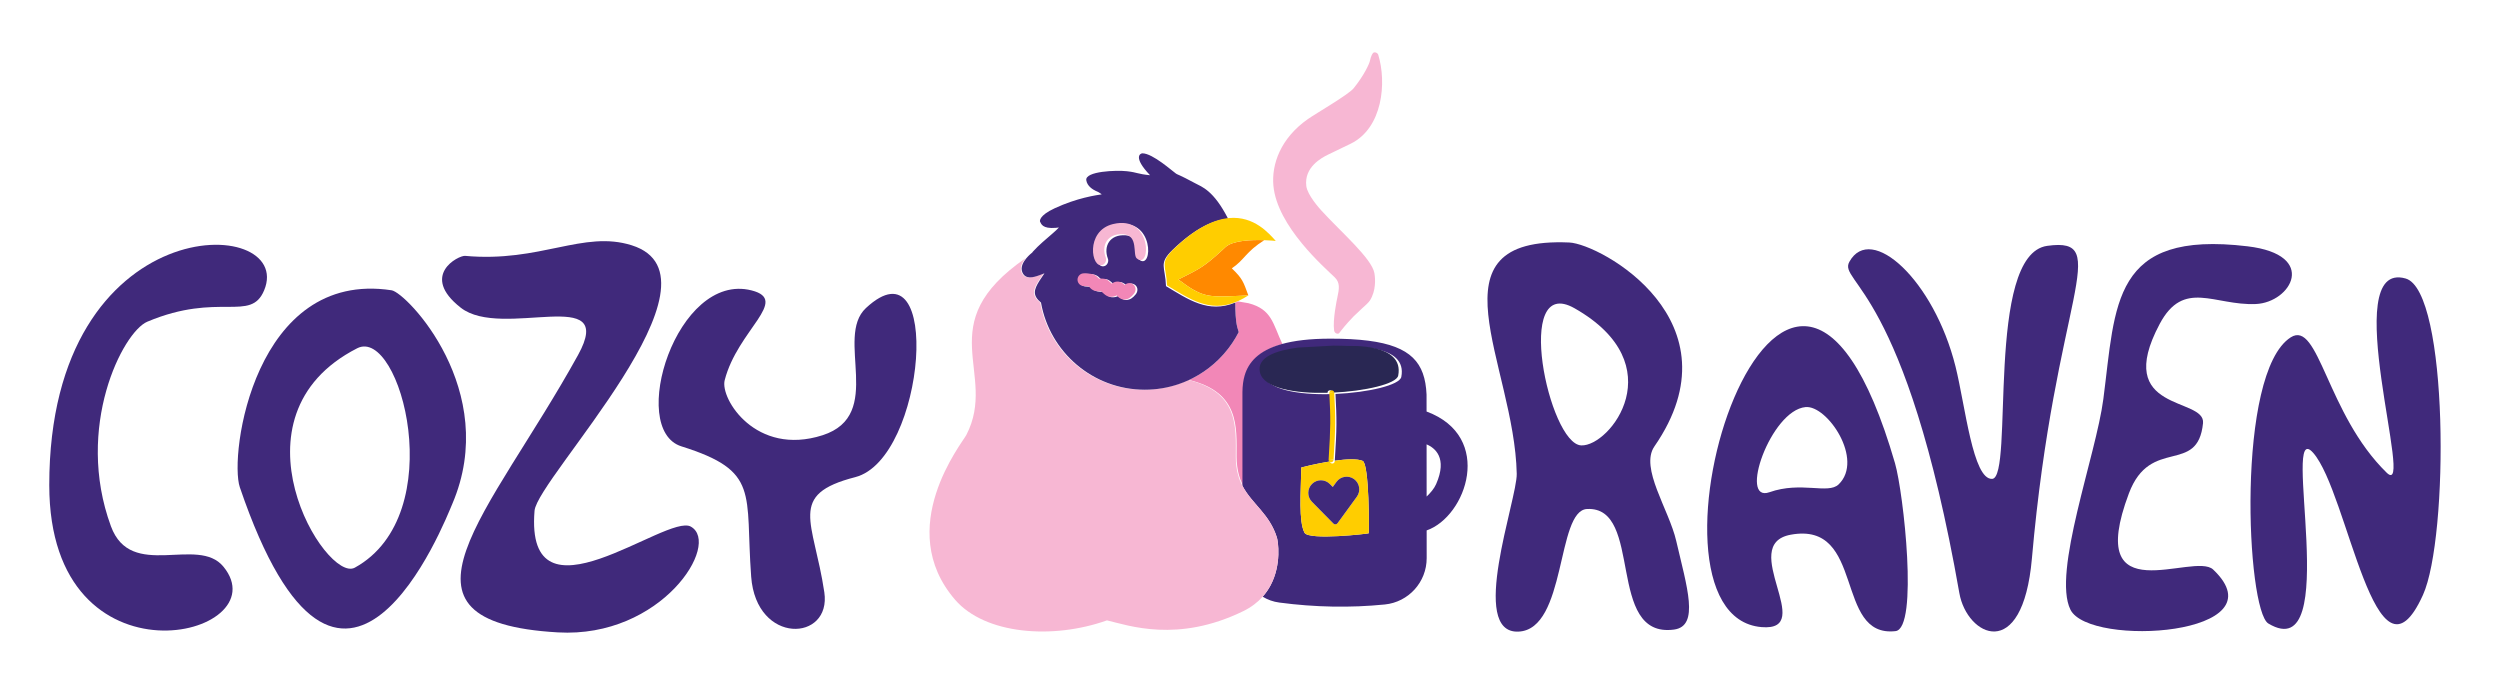
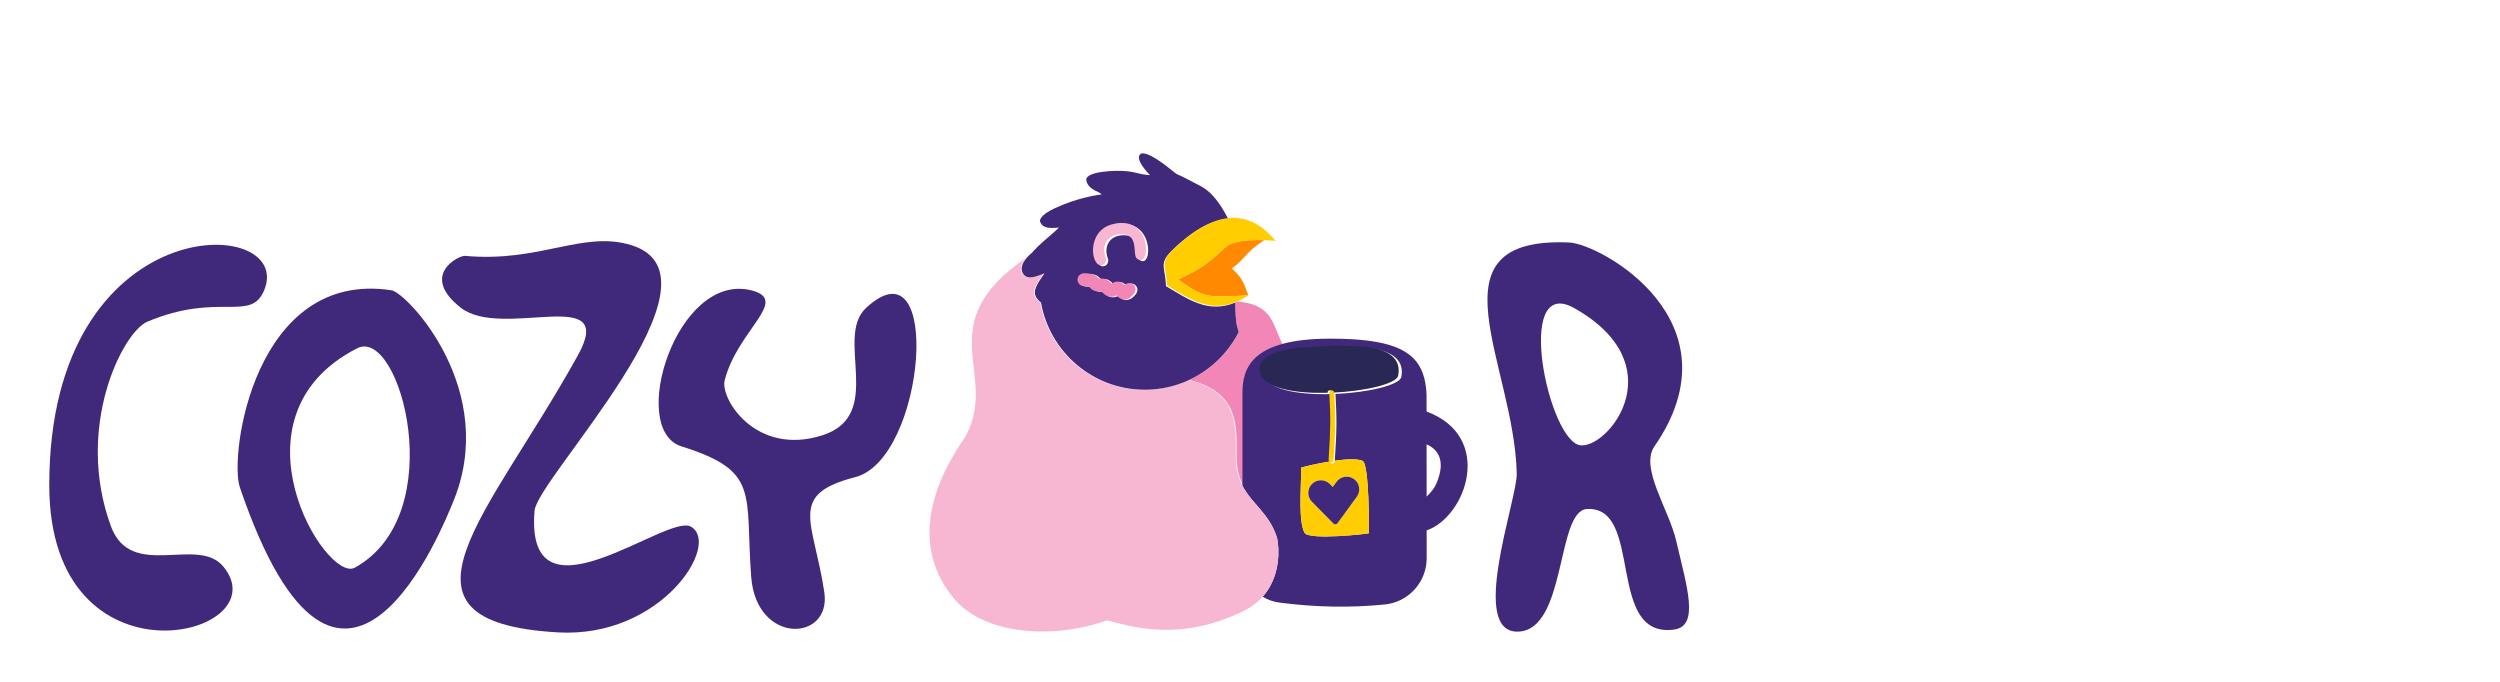
<svg xmlns="http://www.w3.org/2000/svg" xmlns:ns1="http://www.serif.com/" width="100%" height="100%" viewBox="0 0 5687 1551" version="1.1" xml:space="preserve" style="fill-rule:evenodd;clip-rule:evenodd;stroke-linejoin:round;stroke-miterlimit:2;">
  <g transform="matrix(1,0,0,1,-2967,0)">
    <g id="Cozy-Raven-Logo-breit" ns1:id="Cozy Raven Logo breit" transform="matrix(2.292,0,0,0.625,2967.64,0)">
      <rect x="0" y="0" width="2480.32" height="2480.32" style="fill:none;" />
      <g transform="matrix(0.436,0,0,1.599,166.053,-1670.67)">
        <g transform="matrix(0.206,0,0,0.29,-1186.1,-352.084)">
          <g id="rabe" transform="matrix(11.492,0,0,8.171,3293.63,-8360.45)">
            <g transform="matrix(0.443,0,0,0.443,-2784.62,911.446)">
              <path d="M9093.2,2236.52L9115.98,2240.43C9167.2,2253.76 9168.8,2284.95 9189.66,2329.1C9138.91,2343.37 9117.71,2368.99 9109.42,2396.97C9107.81,2402.4 9106.69,2407.91 9105.93,2413.44C9104.99,2417.49 9104.54,2421.39 9104.58,2425.14C9104.48,2429.06 9104.51,2443.26 9104.58,2462.99C9104.58,2511.29 9104.59,2574.25 9104.6,2636.4C9103.54,2634.38 9102.52,2632.31 9101.55,2630.19C9099.08,2624.78 9096.93,2619.01 9095.19,2612.78C9091.98,2600.57 9090.17,2586.65 9090.2,2573.24C9090.38,2508.74 9096.85,2433.25 8986.93,2406.91C8989.55,2405.7 8992.14,2404.43 8994.7,2403.13C9011.35,2394.63 9026.82,2384.15 9040.81,2372C9055.93,2358.87 9069.32,2343.78 9080.57,2327.14C9085.77,2319.44 9090.52,2311.41 9094.78,2303.08C9093.73,2300.03 9092.69,2296.57 9091.67,2292.52C9087.98,2277.85 9087.23,2256.61 9087.4,2239.07C9089.31,2238.28 9091.25,2237.43 9093.2,2236.52Z" style="fill:rgb(242,135,183);" />
            </g>
            <g id="Tasse">
              <g transform="matrix(0.443,0,0,0.443,-1189.24,911.446)">
                <path d="M5586.66,2329.1C5613.12,2321.66 5647.62,2317.3 5692.51,2317.3C5819.54,2317.3 5874.08,2340.4 5893.03,2392.34C5897.93,2405.8 5900.45,2421.19 5901.22,2438.61L5901.25,2475.31C6048.49,2529.94 5987.72,2703.16 5901.44,2733.12L5901.48,2793.24C5901.52,2845.18 5862.12,2888.66 5810.44,2893.73C5735.82,2901.17 5659.53,2899.87 5581.53,2889.53C5568.38,2887.82 5556.18,2883.38 5545.48,2876.82C5552.57,2868.87 5558.27,2860.45 5562.81,2851.86C5586.85,2806.44 5578.83,2756.42 5576.47,2748.78C5560.49,2697.11 5522.49,2676.14 5501.59,2636.4C5501.58,2574.25 5501.57,2511.29 5501.57,2462.99L5501.57,2433.06C5501.65,2426.56 5502.03,2419.99 5502.93,2413.44C5503.69,2407.91 5504.81,2402.4 5506.41,2396.97C5514.7,2368.99 5535.91,2343.37 5586.66,2329.1ZM5692.88,2437.58C5622.87,2439.34 5553.73,2427.99 5545.97,2392.92C5538.69,2360.07 5581.36,2345.57 5628.34,2339.39L5705.61,2335.1C5721.88,2335.16 5733.77,2335.7 5737.28,2335.86C5740.73,2336.15 5860.41,2329.11 5846.43,2400.22C5842.92,2418.11 5774.35,2434.11 5703.54,2437.21C5706.38,2492.15 5706.65,2510.71 5702.06,2581.99C5726.51,2578.57 5750.55,2577.23 5762.55,2582.38C5776.99,2588.58 5776.71,2737.16 5775.69,2739.33C5775.22,2740.31 5645.24,2755.2 5636.28,2738.1C5623.36,2713.44 5628.31,2650.92 5629.36,2596.55C5634.69,2595.22 5662.12,2588.36 5691.39,2583.61C5691.33,2583.23 5691.32,2582.84 5691.34,2582.44C5695.97,2510.77 5695.71,2492.49 5692.88,2437.62C5692.88,2437.61 5692.88,2437.59 5692.88,2437.58ZM5901.3,2546.46L5901.39,2659.7C5910.03,2651.39 5917.71,2642.46 5922,2632.7C5947.15,2575.5 5919.22,2554.13 5901.3,2546.46Z" style="fill:rgb(64,41,123);" />
              </g>
              <g transform="matrix(0.489,0,0,0.489,-1454.2,806.259)">
                <path d="M5693.21,2420.84C5629.85,2422.43 5567.29,2412.16 5560.26,2380.42C5553.68,2350.69 5592.29,2337.57 5634.8,2331.99L5704.73,2328.1C5719.46,2328.15 5730.22,2328.64 5733.39,2328.79C5736.51,2329.05 5844.82,2322.68 5832.17,2387.03C5828.98,2403.22 5766.94,2417.69 5702.86,2420.51C5702.85,2420.46 5702.85,2420.42 5702.85,2420.38C5702.71,2417.72 5700.44,2415.67 5697.78,2415.81C5695.13,2415.94 5693.09,2418.19 5693.21,2420.84Z" style="fill:rgb(41,39,83);" />
              </g>
            </g>
            <g transform="matrix(0.443,0,0,0.443,-1189.24,911.446)">
              <path d="M5545.48,2876.82C5534.85,2888.72 5521.08,2899.53 5503.3,2908.2C5360.7,2977.71 5254.29,2939.17 5207.49,2928.16C5089.61,2970.2 4942.84,2958.57 4877.96,2883.54C4743.74,2728.31 4893.53,2543.12 4902.3,2526.15C4972.1,2391.04 4822.28,2286.46 5030.99,2142.75C5024.02,2151.03 5017.67,2162.31 5022.02,2173.08C5028.66,2189.52 5045.73,2184.78 5060.02,2179.45C5063.64,2178.1 5067.08,2176.71 5070.12,2175.62C5066.04,2181.56 5062.37,2186.89 5059.3,2191.75C5046.79,2211.55 5044.04,2223.78 5062.64,2239.08C5081.51,2346.37 5175.26,2428 5287.92,2428C5313.26,2428 5337.63,2423.87 5360.41,2416.25C5368.46,2413.56 5376.3,2410.44 5383.92,2406.91C5493.84,2433.25 5487.37,2508.74 5487.2,2573.24C5487.15,2588.41 5488.99,2601.37 5492.18,2612.78C5494.59,2621.93 5497.79,2630.12 5501.59,2636.4C5522.49,2676.14 5560.49,2697.11 5576.47,2748.78C5578.83,2756.42 5586.85,2806.44 5562.81,2851.86C5558.27,2860.45 5552.57,2868.87 5545.48,2876.82Z" style="fill:rgb(247,183,211);" />
            </g>
            <g transform="matrix(0.443,0,0,0.443,-1189.24,911.446)">
              <path d="M5501.59,2636.4C5497.79,2630.12 5494.59,2621.93 5492.18,2612.78C5493.93,2619.01 5496.07,2624.78 5498.55,2630.19C5499.51,2632.31 5500.53,2634.38 5501.59,2636.4Z" style="fill:rgb(247,183,211);" />
            </g>
            <g id="Kopf">
              <g transform="matrix(0.443,0,0,0.443,-2784.62,911.446)">
                <path d="M8634,2142.75C8639.51,2136.21 8645.4,2131.55 8646.73,2130.51L8648.09,2128.55C8660.73,2114.49 8677.4,2100.8 8690.01,2089.88C8696.11,2084.6 8701.27,2079.96 8704.55,2076.25C8702.07,2076.59 8699.75,2076.84 8697.58,2077.02C8668.48,2079.43 8666.21,2068.32 8663.7,2063.84C8662.94,2062.49 8660.74,2050.62 8695.41,2034.55C8719.86,2023.23 8742.36,2016.15 8759.96,2011.72C8780.33,2006.6 8794.16,2005.03 8796.91,2004.52L8796.95,2003.86C8791.7,2000.81 8792.22,2000.17 8786.72,1997.9C8786.3,1997.73 8785.45,1997.38 8784.32,1996.84C8778.66,1994.17 8765.84,1986.84 8763.93,1973.78C8761.04,1954.09 8829.52,1951.68 8852.1,1954.24C8875.33,1956.87 8874.69,1960.25 8902.35,1962.91C8863.96,1922.8 8881.86,1915.36 8885.88,1915.41C8908.45,1915.73 8950.69,1953.98 8958.87,1959.54C8962.77,1962.19 8963.58,1960.59 9000.24,1980.31C9014.56,1988.02 9040.2,1995.42 9071.78,2057.28C9039.59,2060.12 8999.68,2078.14 8951.13,2124.98C8920.24,2154.79 8935.43,2160.47 8937.01,2203.49C8985,2231.95 9028.37,2263.39 9087.4,2239.07C9087.23,2256.61 9087.98,2277.85 9091.67,2292.52C9092.69,2296.57 9093.73,2300.03 9094.78,2303.08C9090.52,2311.41 9085.77,2319.44 9080.57,2327.14C9069.32,2343.78 9055.93,2358.87 9040.81,2372C9026.82,2384.15 9011.35,2394.63 8994.7,2403.13C8992.14,2404.43 8989.55,2405.7 8986.93,2406.91C8979.31,2410.44 8971.46,2413.56 8963.42,2416.25C8940.64,2423.87 8916.26,2428 8890.93,2428C8778.27,2428 8684.52,2346.37 8665.64,2239.08C8647.05,2223.78 8649.8,2211.55 8662.3,2191.75C8665.38,2186.89 8669.05,2181.56 8673.13,2175.62C8670.09,2176.71 8666.65,2178.1 8663.03,2179.45C8648.74,2184.78 8631.66,2189.52 8625.02,2173.08C8620.67,2162.31 8627.02,2151.03 8634,2142.75ZM8810.9,2143.97C8813.04,2149.66 8809.97,2157.32 8804.34,2159.62C8779.35,2169.86 8765.58,2085.96 8826.5,2071.15C8913.02,2050.11 8909.28,2172.06 8878.18,2145.57C8868.9,2137.66 8882.59,2095.39 8849.06,2093.16C8815.2,2090.91 8800.55,2116.5 8810.9,2143.97ZM8851.47,2202C8850.75,2201.13 8844.88,2195.36 8837.84,2194.64C8829.2,2193.76 8823.67,2198.88 8823.2,2199.12C8821.91,2197.88 8815.31,2191.23 8810.74,2189.4C8806.16,2187.57 8797.65,2187.93 8795.76,2188.14C8791.75,2183.81 8788.72,2181.5 8785.51,2179.95C8781.01,2177.77 8775.69,2177.22 8763.45,2176.61C8755.84,2176.23 8749.36,2182.1 8748.98,2189.71C8748.59,2197.32 8754.47,2203.8 8762.07,2204.18C8767.3,2204.45 8772.28,2204.81 8773.49,2204.9C8774.02,2205.41 8777.98,2211.27 8783.93,2213.69C8789.62,2216 8798.38,2215.66 8800.35,2215.43C8803.84,2218.87 8811.62,2227.47 8819.92,2227.62C8824.8,2227.7 8828.12,2227.36 8834.21,2224.48C8834.48,2224.8 8840.76,2233.51 8850.3,2233.41C8859.4,2233.32 8865.18,2228.58 8871.14,2221.37C8876,2215.5 8876.48,2207.22 8871.08,2201.85C8865.67,2196.48 8856.92,2196.51 8851.55,2201.91L8851.47,2202Z" style="fill:rgb(64,41,123);" />
              </g>
              <g transform="matrix(-0.764,-0.002,-0.002,0.764,1545.62,1586.69)">
                <path d="M536.732,393.815C537.15,393.314 540.56,389.977 544.641,389.572C549.649,389.074 552.846,392.051 553.117,392.189C553.867,391.472 557.704,387.629 560.358,386.576C563.012,385.524 567.942,385.745 569.041,385.874C571.371,383.369 573.131,382.034 574.994,381.14C577.605,379.887 580.684,379.575 587.781,379.24C592.191,379.031 595.941,382.443 596.149,386.853C596.358,391.264 592.946,395.014 588.536,395.222C585.505,395.365 582.621,395.568 581.916,395.619C581.61,395.915 579.304,399.304 575.853,400.696C572.553,402.028 567.478,401.813 566.333,401.679C564.311,403.667 559.787,408.641 554.975,408.712C552.149,408.754 550.222,408.552 546.698,406.874C546.543,407.057 542.886,412.095 537.361,412.022C532.088,411.953 528.743,409.197 525.301,405.01C522.497,401.599 522.229,396.799 525.37,393.696C528.511,390.593 533.581,390.624 536.683,393.766L536.732,393.815Z" style="fill:rgb(242,135,183);" />
              </g>
              <g transform="matrix(0.801,0.028,-0.028,0.801,291.021,326.878)">
                <path d="M1096.18,1875.91C1097.48,1879.01 1095.93,1883.3 1092.87,1884.68C1079.27,1890.81 1070.05,1844.77 1103.39,1835.42C1150.74,1822.14 1151.02,1889.52 1133.35,1875.5C1128.07,1871.31 1134.81,1847.72 1116.26,1847.14C1097.53,1846.55 1089.94,1860.95 1096.18,1875.91Z" style="fill:rgb(247,183,211);" />
              </g>
              <g transform="matrix(0.633,0,0,0.595,-2235.6,594.043)">
                <g transform="matrix(0.846,0,0,0.899,890.266,150.218)">
                  <path d="M5441.99,2268.76C5390.67,2271.13 5379.45,2270.73 5337.65,2239.18C5373.06,2221.12 5381.6,2218.77 5417.32,2185.65C5418.86,2184.22 5420.44,2182.74 5422.08,2181.2C5435.24,2168.84 5469.33,2167.8 5491.89,2168.6C5458.33,2189.75 5456.66,2203.69 5433.66,2219.17C5453.07,2237.82 5454.18,2243.09 5463.35,2267.79C5455.51,2268.12 5448.43,2268.46 5441.99,2268.76Z" style="fill:rgb(255,137,0);" />
                </g>
                <g transform="matrix(0.846,0,0,0.899,890.266,150.218)">
                  <path d="M5441.76,2279.26C5392.91,2299.39 5357.01,2273.37 5317.3,2249.81C5315.99,2214.21 5303.42,2209.51 5328.98,2184.84C5369.16,2146.07 5402.2,2131.16 5428.83,2128.81C5473.76,2124.85 5500.48,2156.63 5512.57,2169.96C5510.28,2169.74 5502.32,2168.97 5491.89,2168.6C5469.33,2167.8 5435.24,2168.84 5422.08,2181.2C5420.44,2182.74 5418.86,2184.22 5417.32,2185.65C5381.6,2218.77 5373.06,2221.12 5337.65,2239.18C5379.45,2270.73 5390.67,2271.13 5441.99,2268.76C5448.43,2268.46 5455.51,2268.12 5463.35,2267.79C5457.58,2271.52 5451.99,2274.62 5446.56,2277.15C5444.95,2277.91 5443.34,2278.61 5441.76,2279.26Z" style="fill:rgb(255,205,0);" />
                </g>
              </g>
            </g>
            <g id="Etikett">
              <g transform="matrix(0.443,0,0,0.443,-1189.24,911.446)">
                <path d="M5702.06,2581.99C5726.51,2578.57 5750.55,2577.23 5762.55,2582.38C5776.99,2588.58 5776.71,2737.16 5775.69,2739.33C5775.22,2740.31 5645.24,2755.2 5636.28,2738.1C5623.36,2713.44 5628.31,2650.92 5629.36,2596.55C5634.69,2595.22 5662.12,2588.36 5691.39,2583.61C5691.77,2586.02 5693.78,2587.94 5696.32,2588.11C5699.26,2588.3 5701.8,2586.06 5701.98,2583.13C5702.01,2582.75 5702.03,2582.37 5702.06,2581.99ZM5652.42,2670.94C5641.83,2660.2 5641.95,2642.88 5652.69,2632.29C5663.43,2621.7 5680.75,2621.81 5691.34,2632.55L5697.65,2638.94L5705.75,2627.84C5714.64,2615.65 5731.76,2612.98 5743.94,2621.87C5756.13,2630.77 5758.8,2647.88 5749.91,2660.07L5707.91,2717.61C5706.91,2718.98 5705.35,2719.85 5703.65,2719.97C5701.96,2720.1 5700.29,2719.47 5699.09,2718.26L5652.42,2670.94Z" style="fill:rgb(255,205,0);" />
              </g>
              <g transform="matrix(1,0,0,1.114,0,-234.945)">
                <path d="M1331.5,1997.38C1331.45,1996.22 1332.45,1995.23 1333.74,1995.17C1335.04,1995.11 1336.15,1996.01 1336.22,1997.17C1336.22,1997.19 1336.22,1997.21 1336.23,1997.23C1335.17,1997.27 1334.11,1997.31 1333.05,1997.34C1332.53,1997.35 1332.02,1997.37 1331.5,1997.38Z" style="fill:rgb(255,205,0);" />
              </g>
              <g transform="matrix(1,0,0,1.114,0,-234.945)">
                <path d="M1330.85,2055.41C1331.62,2055.29 1332.4,2055.18 1333.18,2055.08C1333.98,2054.97 1334.77,2054.86 1335.57,2054.76C1335.56,2054.91 1335.55,2055.06 1335.54,2055.21C1335.45,2056.38 1334.33,2057.27 1333.03,2057.19C1331.9,2057.13 1331.02,2056.36 1330.85,2055.41Z" style="fill:rgb(255,205,0);" />
              </g>
              <g transform="matrix(1,0,0,1.114,0,-234.945)">
                <path d="M1336.23,1997.23C1337.48,2019.06 1337.6,2026.44 1335.57,2054.76C1334.77,2054.86 1333.98,2054.97 1333.18,2055.08C1332.4,2055.18 1331.62,2055.29 1330.85,2055.41C1330.82,2055.25 1330.81,2055.1 1330.82,2054.94C1332.87,2026.46 1332.76,2019.2 1331.51,1997.39C1331.5,1997.39 1331.5,1997.38 1331.5,1997.38C1332.02,1997.37 1332.53,1997.35 1333.05,1997.34C1334.11,1997.31 1335.17,1997.27 1336.23,1997.23Z" style="fill:rgb(255,205,0);" />
              </g>
              <g transform="matrix(0.443,0,0,0.443,-1189.72,902.025)">
                <path d="M5653.49,2692.22C5642.89,2681.48 5643.01,2664.16 5653.75,2653.56C5664.49,2642.97 5681.82,2643.09 5692.41,2653.83L5698.71,2660.22L5706.82,2649.11C5715.71,2636.93 5732.82,2634.26 5745.01,2643.15C5757.19,2652.04 5759.86,2669.16 5750.97,2681.34L5708.98,2738.88C5707.97,2740.26 5706.41,2741.12 5704.72,2741.25C5703.02,2741.38 5701.35,2740.75 5700.16,2739.54L5653.49,2692.22Z" style="fill:rgb(64,41,123);" />
              </g>
            </g>
          </g>
          <g transform="matrix(1.628,0,0,1.158,11647.7,4084.19)">
-             <path d="M4321.82,2650.17C4335.16,2589.55 4341.48,2548.68 4303.97,2512.3C4237.93,2448.23 3913.01,2168.16 3887.94,1890.96C3874.93,1747.08 3935.52,1570.85 4121.8,1440.01C4173.9,1403.4 4397.02,1274.75 4432.21,1231.5C4504.25,1142.98 4538.6,1064.83 4542.29,1048.12C4550.57,1010.66 4560.73,991.471 4569.86,988.633C4583.78,984.306 4596.96,995.036 4599.38,1002.89C4658.05,1194.08 4629.33,1500.27 4413.17,1606.53C4362.44,1631.47 4311.24,1655.48 4260.39,1680.18C4215.16,1702.15 4095.32,1765.74 4111.32,1894.08C4119.02,1955.8 4203.45,2048.47 4213.96,2060.01C4344.52,2203.31 4556.28,2384.6 4573.53,2484.21C4575.72,2496.87 4588.84,2572.62 4556.75,2643.85C4536.49,2688.84 4528.96,2683.49 4430.93,2778.62C4413.09,2795.93 4374.13,2841.24 4369.34,2846.81C4333.24,2888.8 4336.16,2896.86 4320.63,2894.32C4318.14,2893.92 4302.54,2891.37 4299.77,2870.7C4290.31,2800.04 4318.01,2667.48 4321.82,2650.17Z" style="fill:rgb(247,183,211);" />
-           </g>
+             </g>
        </g>
        <g transform="matrix(0.614,0,0,0.864,-8279.46,-6589.16)">
          <g transform="matrix(1.628,0,0,1.19,-34044.1,-276.538)">
            <path d="M29148.3,8369.47C29311.3,8302.85 29383.5,8371.68 29414.3,8300.09C29486.9,8131.31 28924.8,8113.93 28925,8731.37C28925.1,9192.96 29452.3,9066.77 29321.6,8911.81C29263,8842.28 29111.2,8943.43 29065.4,8822.3C28982.5,8603.03 29092.4,8392.3 29148.3,8369.47Z" style="fill:rgb(64,41,123);" />
          </g>
          <g transform="matrix(1.628,0,0,1.128,-34037.5,287.009)">
            <path d="M29700.5,8256.51C29734.3,8261.78 29949.3,8490.54 29838.7,8755.6C29823.3,8792.52 29586.9,9415.61 29354.9,8716.56C29330.1,8641.78 29388.2,8207.8 29700.5,8256.51ZM29622.2,8391.95C29317.7,8551.37 29551,8941.4 29616.7,8904.4C29836.1,8780.72 29720.3,8340.62 29622.2,8391.95Z" style="fill:rgb(64,41,123);" />
          </g>
          <g transform="matrix(1.628,0,0,1.158,-34021.3,-14.431)">
            <path d="M30237.4,8200.58C30126.9,8165.78 30029.7,8240.31 29857.9,8224.64C29843.2,8223.31 29754,8269 29848,8342.53C29942.4,8416.5 30205.2,8287.39 30115.1,8450.36C29912.9,8815.91 29654.4,9057.23 30069.1,9081.25C30305.2,9094.92 30441.8,8879.44 30371.9,8840.54C30317,8809.93 29993.7,9077.88 30016.1,8804.54C30022.2,8730.54 30470.4,8273.91 30237.4,8200.58Z" style="fill:rgb(64,41,123);" />
          </g>
          <g transform="matrix(1.628,0,0,1.194,-34005,-317.682)">
            <path d="M30500.3,8306.84C30329.7,8264.78 30217.8,8613.62 30340.6,8650.96C30520,8705.51 30485.3,8752.93 30499.4,8938.28C30510.9,9089.91 30682.8,9082.11 30666,8972.85C30641.6,8814.77 30581.4,8757.53 30736.4,8718.88C30897.2,8678.81 30936.3,8187.72 30760.8,8345.76C30688.7,8410.72 30805.5,8581.82 30661.9,8626.45C30510.2,8673.61 30428.3,8545.86 30439.1,8505.03C30468.6,8393.92 30588.2,8328.52 30500.3,8306.84Z" style="fill:rgb(64,41,123);" />
          </g>
        </g>
        <g transform="matrix(0.614,0,0,0.864,-8003.93,-6589.16)">
          <g transform="matrix(1.628,0,0,1.205,-34005,-468.246)">
            <path d="M32086.6,8251.22C32157.8,8254.15 32477.7,8423.34 32280.7,8697.07C32247,8743.96 32313.8,8834.76 32330.4,8903.65C32354.5,9003.74 32384.1,9089.96 32325.4,9097.5C32169,9117.58 32257.3,8827.15 32127.1,8833.91C32057.1,8837.53 32080.9,9097.12 31971.3,9101.97C31856.1,9107.08 31968.4,8812.56 31967.2,8756.93C31962,8516.36 31759.6,8237.78 32086.6,8251.22ZM32098.8,8395C31958.7,8318.67 32040.2,8691.92 32114.1,8694.85C32179.8,8697.45 32325,8518.34 32098.8,8395Z" style="fill:rgb(64,41,123);" />
          </g>
          <g transform="matrix(1.628,0,0,1.059,-34070.1,878.801)">
-             <path d="M32631.1,8843.75C32508.8,8868.32 32692.6,9085.46 32564.6,9073.59C32244.9,9043.94 32616.9,7718.13 32868.6,8665.88C32888,8738.99 32922.5,9077.09 32869.7,9083.6C32729.5,9100.93 32802,8809.45 32631.1,8843.75ZM32582.6,8738.08C32654.9,8710.18 32716.1,8743.72 32740.1,8718.69C32798.7,8657.31 32714.5,8520.97 32664.8,8526.23C32585.3,8534.64 32511.9,8765.32 32582.6,8738.08Z" style="fill:rgb(64,41,123);" />
-           </g>
+             </g>
          <g transform="matrix(1.628,0,0,1.36,-34102.7,-1827.28)">
-             <path d="M33026.4,8550.27C32977.4,8383.16 32834,8271.69 32784.7,8347.52C32758.6,8387.61 32912.6,8395.92 33035.2,8989.39C33052.3,9072.25 33179.2,9126.91 33200.4,8922.24C33252.8,8415.98 33387.5,8298.73 33235.3,8316.62C33093.4,8333.31 33160.2,8765.88 33109.9,8768.02C33065.9,8769.89 33048.9,8627.05 33026.4,8550.27Z" style="fill:rgb(64,41,123);" />
-           </g>
+             </g>
          <g transform="matrix(1.628,0,0,1.243,-34119,-832.44)">
-             <path d="M33701.5,8300.06C33391.9,8265.58 33401.3,8422.23 33373.1,8623.8C33356.5,8742.87 33256.3,8991.83 33298.2,9070.23C33341.4,9151.04 33781.3,9124.86 33623.2,8985.18C33579.4,8946.47 33327.3,9081.2 33431.3,8823.7C33480.3,8702.31 33588,8786 33600.1,8674.91C33606.2,8618.56 33393.1,8653.76 33501.4,8464.6C33556.1,8368.97 33625.6,8426.08 33720.2,8422.39C33800.5,8419.26 33863.7,8318.14 33701.5,8300.06Z" style="fill:rgb(64,41,123);" />
-           </g>
+             </g>
          <g transform="matrix(1.628,0,0,1.158,-34143.4,-37.561)">
-             <path d="M33814.7,8430.06C33689.4,8510.35 33713.9,9051.12 33763.9,9081.07C33935,9183.4 33789.8,8606.13 33866,8692.8C33945.8,8783.43 34007.9,9254.38 34115.9,9016.18C34175.2,8885.4 34174.7,8324.05 34076.5,8296.13C33919.4,8251.45 34100.8,8803.81 34033.2,8737.82C33896.5,8604.46 33878.8,8389.04 33814.7,8430.06Z" style="fill:rgb(64,41,123);" />
-           </g>
+             </g>
        </g>
      </g>
    </g>
  </g>
</svg>